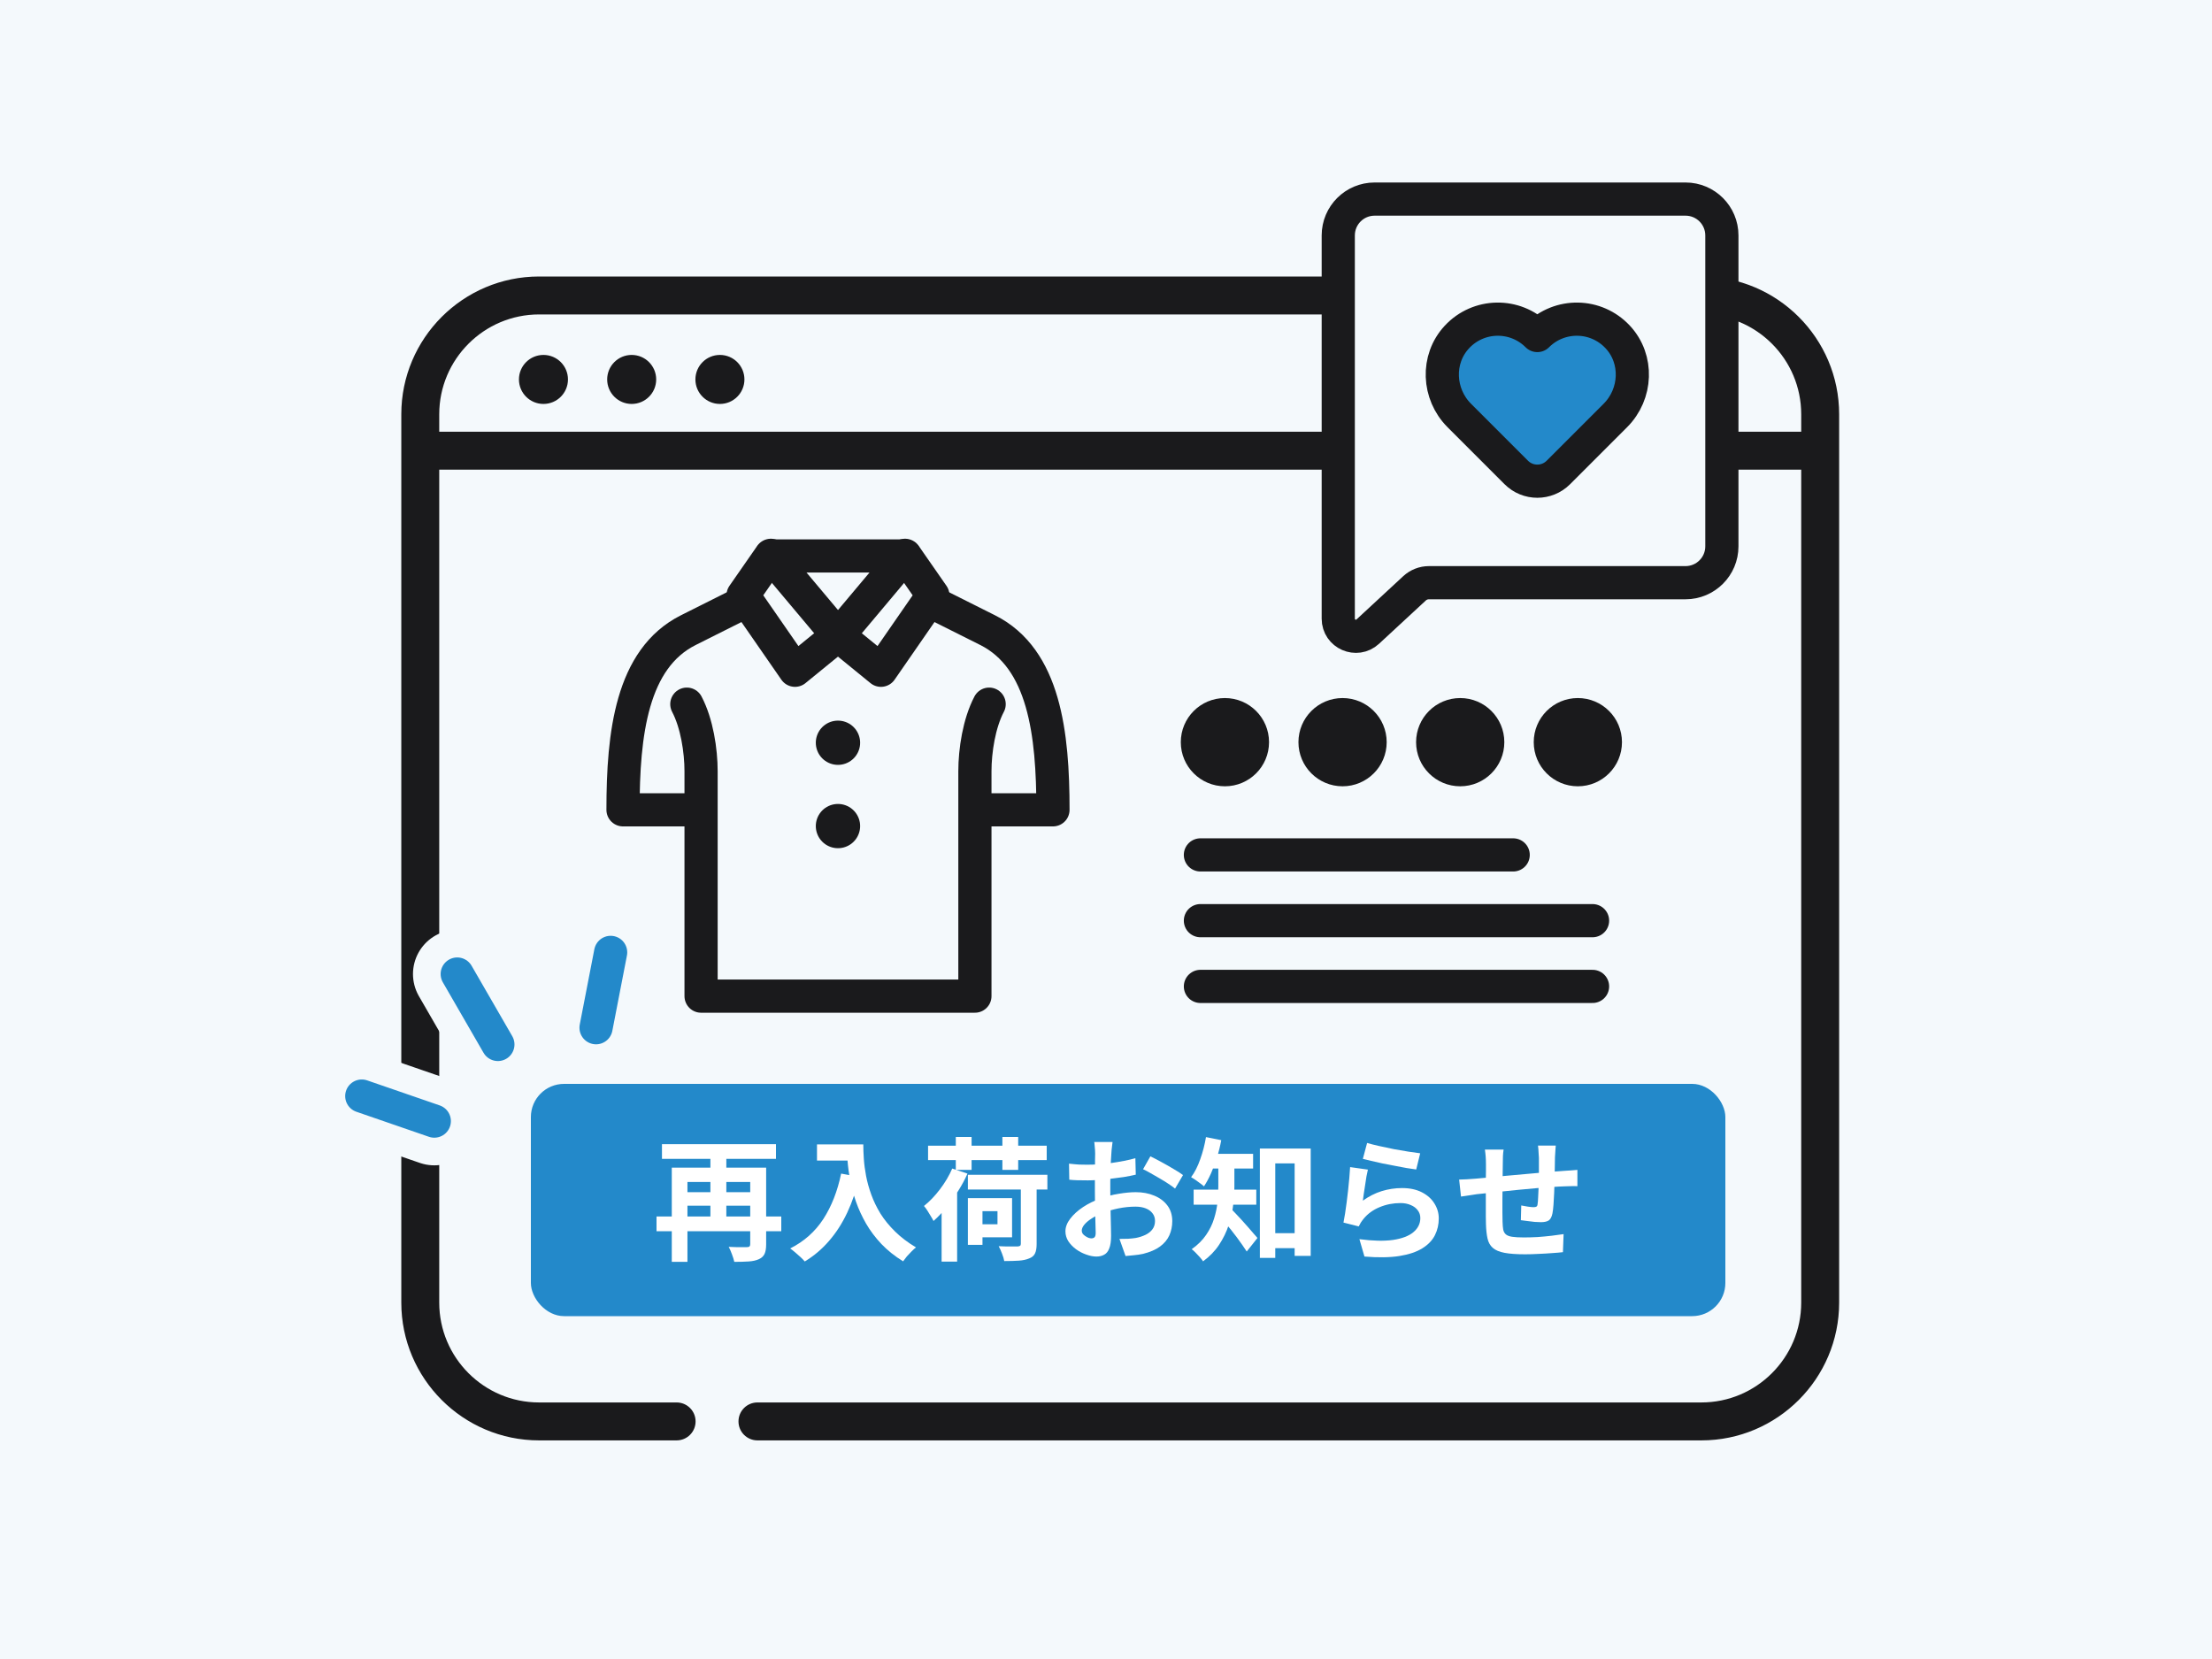
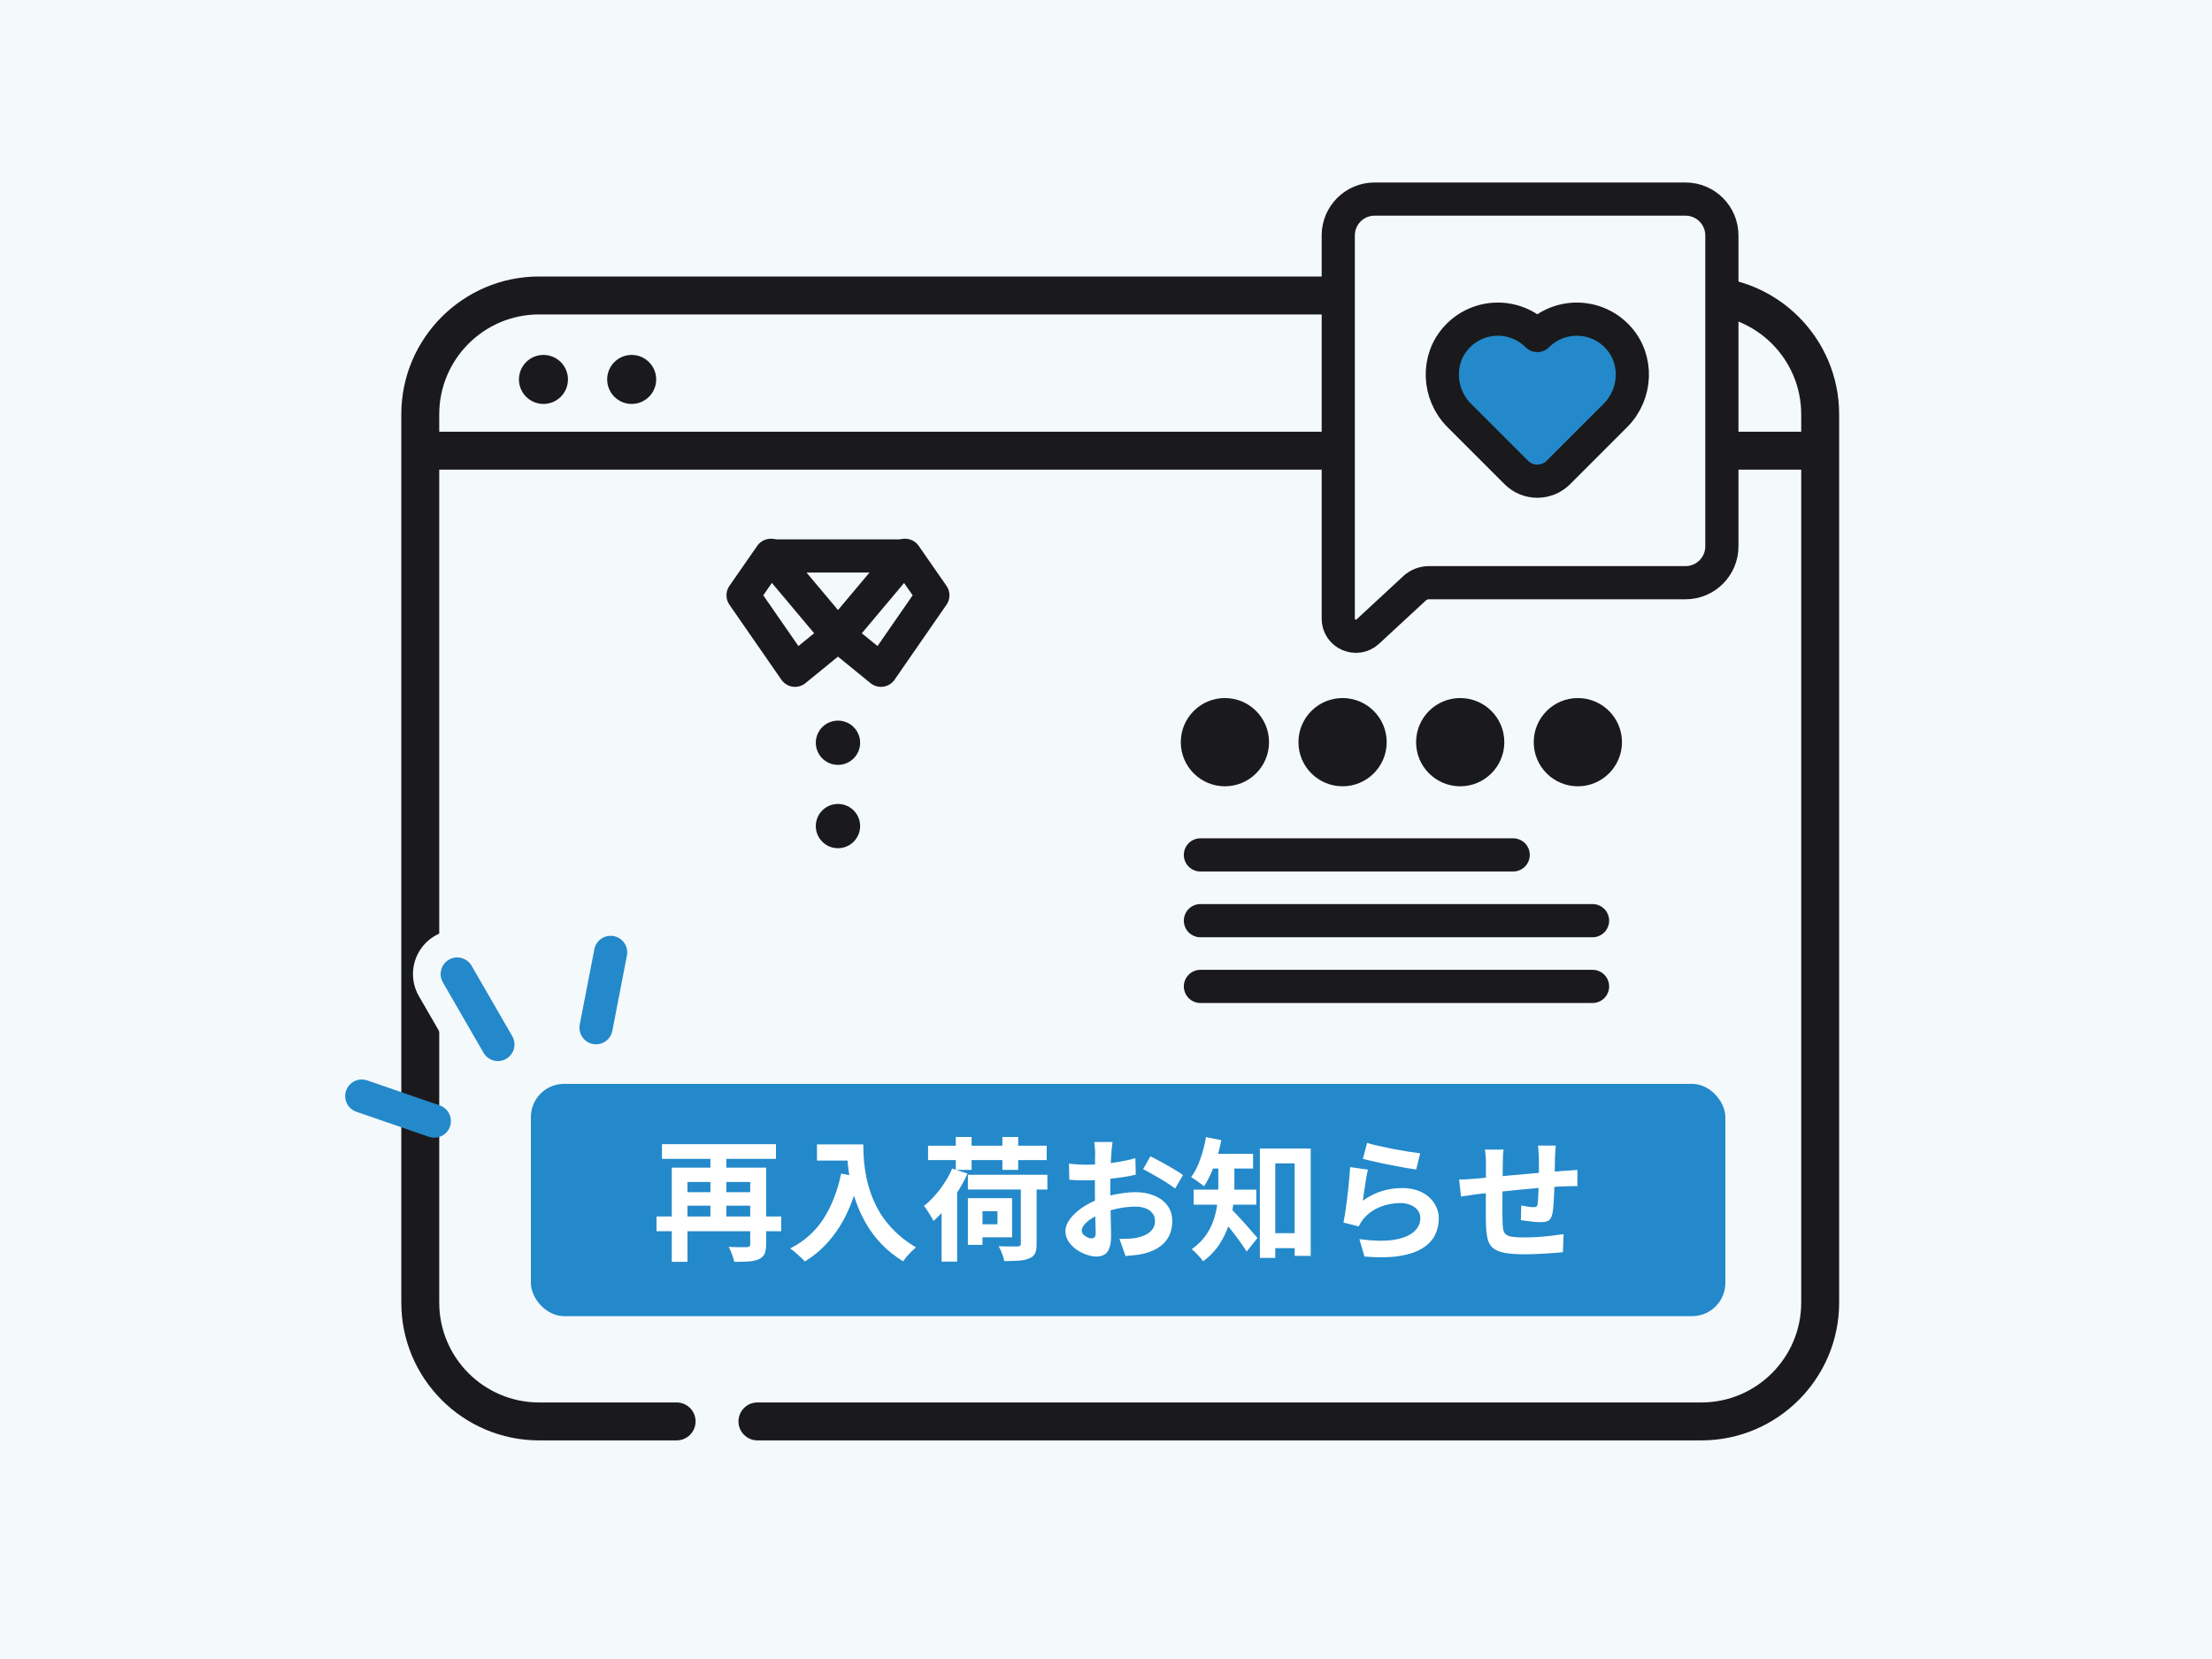
<svg xmlns="http://www.w3.org/2000/svg" width="200" height="150" viewBox="0 0 200 150" fill="none">
  <path d="M200 0H0V150H200V0Z" fill="#F4F9FC" />
  <path d="M153.83 25H48.742C41.872 25 36.284 30.589 36.284 37.458V117.776C36.284 124.645 41.872 130.234 48.742 130.234H61.177C62.124 130.234 62.892 129.466 62.892 128.519C62.892 127.571 62.124 126.804 61.177 126.804H48.742C43.764 126.804 39.714 122.754 39.714 117.776V42.464H137.098C138.045 42.464 138.813 41.697 138.813 40.749C138.813 39.802 138.045 39.034 137.098 39.034H39.714V37.458C39.714 32.48 43.764 28.43 48.742 28.43H153.83C158.808 28.43 162.858 32.48 162.858 37.458V39.034H144.407C143.459 39.034 142.692 39.802 142.692 40.749C142.692 41.697 143.459 42.464 144.407 42.464H162.858V117.776C162.858 122.754 158.808 126.804 153.83 126.804H68.486C67.538 126.804 66.771 127.571 66.771 128.519C66.771 129.466 67.538 130.234 68.486 130.234H117.658H153.83C160.699 130.234 166.288 124.645 166.288 117.776V37.458C166.288 30.589 160.699 25 153.83 25Z" fill="#1A1A1C" />
  <circle cx="49.137" cy="34.307" r="2.216" fill="#1A1A1C" />
  <circle cx="57.114" cy="34.307" r="2.216" fill="#1A1A1C" />
-   <circle cx="65.092" cy="34.307" r="2.216" fill="#1A1A1C" />
  <path d="M108.536 77.297H136.816" stroke="#1A1A1C" stroke-width="3" stroke-linecap="round" stroke-linejoin="round" />
  <path d="M108.537 83.242H143.992" stroke="#1A1A1C" stroke-width="3" stroke-linecap="round" stroke-linejoin="round" />
  <path d="M108.537 89.187H143.992" stroke="#1A1A1C" stroke-width="3" stroke-linecap="round" stroke-linejoin="round" />
  <mask id="mask0_2_219" style="mask-type:luminance" maskUnits="userSpaceOnUse" x="51" y="46" width="51" height="49">
    <path d="M53.466 47.937H99.785V93.025H53.466V47.937Z" fill="white" stroke="white" stroke-width="3" />
  </mask>
  <g mask="url(#mask0_2_219)">
    <path d="M69.701 50.266H81.836L75.769 57.489L69.701 50.266Z" stroke="#1A1A1C" stroke-width="3" stroke-miterlimit="10" stroke-linecap="round" stroke-linejoin="round" />
    <path d="M69.699 50.21L67.186 53.823L71.881 60.602L75.767 57.433" stroke="#1A1A1C" stroke-width="3" stroke-miterlimit="10" stroke-linecap="round" stroke-linejoin="round" />
    <path d="M81.832 50.21L84.344 53.823L79.652 60.602L75.765 57.433" stroke="#1A1A1C" stroke-width="3" stroke-miterlimit="10" stroke-linecap="round" stroke-linejoin="round" />
-     <path d="M62.1 63.667C63.01 65.399 63.388 67.86 63.388 69.74V90.066H88.147V69.74C88.147 67.86 88.525 65.399 89.435 63.667M67.186 54.492L62.236 56.974C57.095 59.55 56.33 66.363 56.33 73.22H63.388M84.346 54.492L89.297 56.974C94.437 59.55 95.205 66.363 95.205 73.22H88.147" stroke="#1A1A1C" stroke-width="3" stroke-miterlimit="10" stroke-linecap="round" stroke-linejoin="round" />
    <path d="M75.762 74.69H75.769" stroke="#1A1A1C" stroke-width="4" stroke-miterlimit="10" stroke-linecap="round" stroke-linejoin="round" />
    <path d="M75.762 67.156H75.769" stroke="#1A1A1C" stroke-width="4" stroke-miterlimit="10" stroke-linecap="round" stroke-linejoin="round" />
  </g>
  <circle cx="110.752" cy="67.104" r="3.989" fill="#1A1A1C" />
  <circle cx="121.389" cy="67.104" r="3.989" fill="#1A1A1C" />
  <circle cx="132.026" cy="67.104" r="3.989" fill="#1A1A1C" />
  <circle cx="142.663" cy="67.104" r="3.989" fill="#1A1A1C" />
  <rect x="48" y="98" width="108" height="21" rx="3" fill="#2389CA" />
  <path d="M45.017 94.436L41.34 88.068" stroke="#F4F9FC" stroke-width="8" stroke-miterlimit="10" stroke-linecap="round" stroke-linejoin="round" />
-   <path d="M39.268 101.365L32.71 99.102" stroke="#F4F9FC" stroke-width="8" stroke-miterlimit="10" stroke-linecap="round" stroke-linejoin="round" />
  <path d="M53.892 92.922L55.212 86.111" stroke="#F4F9FC" stroke-width="8" stroke-miterlimit="10" stroke-linecap="round" stroke-linejoin="round" />
  <path d="M45.017 94.436L41.34 88.068" stroke="#2389CA" stroke-width="3" stroke-miterlimit="10" stroke-linecap="round" stroke-linejoin="round" />
  <path d="M39.268 101.365L32.71 99.102" stroke="#2389CA" stroke-width="3" stroke-miterlimit="10" stroke-linecap="round" stroke-linejoin="round" />
  <path d="M53.892 92.922L55.212 86.111" stroke="#2389CA" stroke-width="3" stroke-miterlimit="10" stroke-linecap="round" stroke-linejoin="round" />
  <path d="M140.666 103.58C140.658 103.644 140.65 103.74 140.642 103.868C140.634 103.988 140.626 104.116 140.618 104.252C140.61 104.388 140.602 104.512 140.594 104.624C140.594 104.888 140.59 105.144 140.582 105.392C140.582 105.64 140.578 105.876 140.57 106.1C140.57 106.316 140.566 106.528 140.558 106.736C140.55 107.088 140.538 107.456 140.522 107.84C140.506 108.224 140.486 108.58 140.462 108.908C140.438 109.236 140.406 109.504 140.366 109.712C140.302 110.024 140.19 110.236 140.03 110.348C139.87 110.452 139.634 110.504 139.322 110.504C139.186 110.504 138.998 110.496 138.758 110.48C138.526 110.456 138.294 110.428 138.062 110.396C137.838 110.364 137.654 110.34 137.51 110.324L137.546 108.992C137.73 109.032 137.93 109.068 138.146 109.1C138.37 109.132 138.538 109.148 138.65 109.148C138.77 109.148 138.858 109.132 138.914 109.1C138.978 109.06 139.014 108.984 139.022 108.872C139.046 108.72 139.062 108.528 139.07 108.296C139.086 108.064 139.098 107.812 139.106 107.54C139.122 107.26 139.134 106.988 139.142 106.724C139.142 106.508 139.142 106.292 139.142 106.076C139.142 105.852 139.142 105.624 139.142 105.392C139.142 105.152 139.142 104.916 139.142 104.684C139.142 104.58 139.134 104.46 139.118 104.324C139.11 104.18 139.102 104.04 139.094 103.904C139.086 103.768 139.074 103.66 139.058 103.58H140.666ZM135.95 103.94C135.918 104.14 135.898 104.336 135.89 104.528C135.882 104.712 135.878 104.932 135.878 105.188C135.878 105.404 135.874 105.692 135.866 106.052C135.866 106.412 135.862 106.804 135.854 107.228C135.854 107.644 135.85 108.064 135.842 108.488C135.842 108.904 135.842 109.284 135.842 109.628C135.842 109.972 135.846 110.244 135.854 110.444C135.862 110.74 135.882 110.984 135.914 111.176C135.954 111.36 136.034 111.504 136.154 111.608C136.274 111.712 136.462 111.784 136.718 111.824C136.982 111.864 137.338 111.884 137.786 111.884C138.178 111.884 138.594 111.872 139.034 111.848C139.474 111.816 139.898 111.776 140.306 111.728C140.714 111.68 141.07 111.632 141.374 111.584L141.314 113.216C141.05 113.248 140.722 113.276 140.33 113.3C139.938 113.332 139.53 113.356 139.106 113.372C138.682 113.396 138.278 113.408 137.894 113.408C137.118 113.408 136.498 113.364 136.034 113.276C135.57 113.188 135.218 113.04 134.978 112.832C134.738 112.624 134.578 112.344 134.498 111.992C134.418 111.64 134.37 111.204 134.354 110.684C134.354 110.508 134.35 110.272 134.342 109.976C134.342 109.68 134.342 109.352 134.342 108.992C134.342 108.624 134.342 108.248 134.342 107.864C134.342 107.48 134.342 107.116 134.342 106.772C134.35 106.42 134.354 106.112 134.354 105.848C134.354 105.584 134.354 105.392 134.354 105.272C134.354 105.024 134.346 104.792 134.33 104.576C134.314 104.36 134.29 104.148 134.258 103.94H135.95ZM131.93 106.652C132.106 106.652 132.326 106.644 132.59 106.628C132.854 106.612 133.138 106.592 133.442 106.568C133.682 106.544 134.038 106.512 134.51 106.472C134.982 106.424 135.518 106.372 136.118 106.316C136.718 106.26 137.342 106.204 137.99 106.148C138.646 106.084 139.274 106.028 139.874 105.98C140.474 105.932 141.006 105.892 141.47 105.86C141.638 105.844 141.826 105.832 142.034 105.824C142.25 105.808 142.446 105.792 142.622 105.776V107.252C142.558 107.244 142.454 107.24 142.31 107.24C142.166 107.24 142.014 107.244 141.854 107.252C141.702 107.252 141.574 107.256 141.47 107.264C141.158 107.272 140.778 107.292 140.33 107.324C139.882 107.348 139.402 107.384 138.89 107.432C138.378 107.472 137.854 107.52 137.318 107.576C136.79 107.624 136.282 107.676 135.794 107.732C135.306 107.788 134.866 107.836 134.474 107.876C134.082 107.916 133.77 107.948 133.538 107.972C133.41 107.988 133.254 108.012 133.07 108.044C132.886 108.068 132.702 108.096 132.518 108.128C132.342 108.152 132.202 108.172 132.098 108.188L131.93 106.652Z" fill="white" />
  <path d="M123.608 103.34C123.896 103.428 124.256 103.52 124.688 103.616C125.12 103.712 125.572 103.808 126.044 103.904C126.516 103.992 126.96 104.068 127.376 104.132C127.8 104.196 128.144 104.244 128.408 104.276L128.048 105.74C127.808 105.708 127.516 105.664 127.172 105.608C126.836 105.544 126.476 105.476 126.092 105.404C125.716 105.332 125.344 105.26 124.976 105.188C124.608 105.108 124.272 105.032 123.968 104.96C123.664 104.888 123.416 104.828 123.224 104.78L123.608 103.34ZM123.68 105.752C123.64 105.912 123.596 106.12 123.548 106.376C123.508 106.624 123.468 106.884 123.428 107.156C123.388 107.428 123.348 107.688 123.308 107.936C123.276 108.184 123.248 108.392 123.224 108.56C123.768 108.168 124.336 107.88 124.928 107.696C125.528 107.512 126.14 107.42 126.764 107.42C127.468 107.42 128.068 107.548 128.564 107.804C129.06 108.06 129.436 108.396 129.692 108.812C129.956 109.228 130.088 109.68 130.088 110.168C130.088 110.712 129.972 111.216 129.74 111.68C129.508 112.144 129.128 112.54 128.6 112.868C128.072 113.196 127.38 113.428 126.524 113.564C125.668 113.7 124.616 113.716 123.368 113.612L122.912 112.04C124.112 112.2 125.12 112.224 125.936 112.112C126.752 111.992 127.368 111.76 127.784 111.416C128.208 111.064 128.42 110.636 128.42 110.132C128.42 109.868 128.344 109.636 128.192 109.436C128.04 109.228 127.828 109.068 127.556 108.956C127.284 108.836 126.976 108.776 126.632 108.776C125.96 108.776 125.328 108.9 124.736 109.148C124.152 109.388 123.672 109.736 123.296 110.192C123.192 110.32 123.104 110.44 123.032 110.552C122.968 110.656 122.908 110.768 122.852 110.888L121.472 110.54C121.52 110.308 121.568 110.036 121.616 109.724C121.664 109.404 121.712 109.064 121.76 108.704C121.808 108.336 121.852 107.968 121.892 107.6C121.932 107.232 121.968 106.868 122 106.508C122.032 106.148 122.056 105.82 122.072 105.524L123.68 105.752Z" fill="white" />
  <path d="M114.548 111.5H117.836V112.856H114.548V111.5ZM113.912 103.844H118.508V113.552H117.056V105.188H115.304V113.732H113.912V103.844ZM110.156 104.972H111.608V107.276C111.608 107.788 111.572 108.344 111.5 108.944C111.436 109.544 111.3 110.152 111.092 110.768C110.892 111.384 110.604 111.976 110.228 112.544C109.86 113.104 109.376 113.604 108.776 114.044C108.712 113.94 108.616 113.816 108.488 113.672C108.36 113.528 108.228 113.388 108.092 113.252C107.964 113.116 107.848 113.016 107.744 112.952C108.296 112.56 108.732 112.128 109.052 111.656C109.38 111.176 109.62 110.684 109.772 110.18C109.932 109.668 110.036 109.164 110.084 108.668C110.132 108.164 110.156 107.696 110.156 107.264V104.972ZM109.172 104.324H113.3V105.656H109.172V104.324ZM107.924 107.564H113.588V108.92H107.924V107.564ZM111.26 109.244C111.356 109.332 111.488 109.468 111.656 109.652C111.832 109.828 112.02 110.028 112.22 110.252C112.42 110.476 112.62 110.7 112.82 110.924C113.02 111.148 113.196 111.352 113.348 111.536C113.508 111.712 113.624 111.844 113.696 111.932L112.724 113.156C112.612 112.98 112.48 112.784 112.328 112.568C112.176 112.344 112.012 112.116 111.836 111.884C111.66 111.652 111.484 111.424 111.308 111.2C111.132 110.976 110.96 110.768 110.792 110.576C110.632 110.376 110.492 110.204 110.372 110.06L111.26 109.244ZM109.04 102.812L110.42 103.088C110.324 103.616 110.196 104.136 110.036 104.648C109.876 105.152 109.696 105.632 109.496 106.088C109.296 106.536 109.084 106.928 108.86 107.264C108.772 107.184 108.656 107.092 108.512 106.988C108.376 106.884 108.232 106.78 108.08 106.676C107.928 106.572 107.8 106.492 107.696 106.436C108.024 105.996 108.3 105.452 108.524 104.804C108.756 104.156 108.928 103.492 109.04 102.812Z" fill="white" />
  <path d="M100.592 103.256C100.584 103.32 100.572 103.42 100.556 103.556C100.54 103.684 100.524 103.816 100.508 103.952C100.5 104.08 100.492 104.196 100.484 104.3C100.468 104.532 100.452 104.788 100.436 105.068C100.428 105.34 100.42 105.624 100.412 105.92C100.404 106.208 100.396 106.5 100.388 106.796C100.388 107.092 100.388 107.38 100.388 107.66C100.388 107.988 100.392 108.352 100.4 108.752C100.408 109.144 100.416 109.536 100.424 109.928C100.44 110.312 100.448 110.664 100.448 110.984C100.456 111.304 100.46 111.552 100.46 111.728C100.46 112.224 100.404 112.608 100.292 112.88C100.188 113.152 100.036 113.34 99.836 113.444C99.636 113.556 99.404 113.612 99.14 113.612C98.852 113.612 98.544 113.552 98.216 113.432C97.888 113.32 97.58 113.16 97.292 112.952C97.012 112.744 96.78 112.504 96.596 112.232C96.42 111.952 96.332 111.652 96.332 111.332C96.332 110.948 96.476 110.568 96.764 110.192C97.06 109.808 97.448 109.456 97.928 109.136C98.416 108.816 98.94 108.56 99.5 108.368C100.036 108.168 100.588 108.024 101.156 107.936C101.724 107.84 102.236 107.792 102.692 107.792C103.308 107.792 103.864 107.896 104.36 108.104C104.856 108.304 105.252 108.6 105.548 108.992C105.844 109.384 105.992 109.856 105.992 110.408C105.992 110.872 105.904 111.3 105.728 111.692C105.552 112.084 105.268 112.424 104.876 112.712C104.492 112.992 103.98 113.212 103.34 113.372C103.068 113.428 102.796 113.468 102.524 113.492C102.26 113.524 102.008 113.548 101.768 113.564L101.216 112.016C101.488 112.016 101.748 112.012 101.996 112.004C102.252 111.988 102.484 111.964 102.692 111.932C103.02 111.868 103.316 111.772 103.58 111.644C103.844 111.516 104.052 111.348 104.204 111.14C104.356 110.932 104.432 110.684 104.432 110.396C104.432 110.124 104.356 109.892 104.204 109.7C104.06 109.508 103.856 109.36 103.592 109.256C103.328 109.152 103.02 109.1 102.668 109.1C102.164 109.1 101.652 109.152 101.132 109.256C100.62 109.36 100.128 109.504 99.656 109.688C99.304 109.824 98.988 109.984 98.708 110.168C98.428 110.344 98.208 110.528 98.048 110.72C97.888 110.912 97.808 111.096 97.808 111.272C97.808 111.368 97.836 111.46 97.892 111.548C97.956 111.628 98.036 111.7 98.132 111.764C98.228 111.828 98.324 111.88 98.42 111.92C98.524 111.952 98.612 111.968 98.684 111.968C98.796 111.968 98.888 111.936 98.96 111.872C99.032 111.8 99.068 111.664 99.068 111.464C99.068 111.248 99.06 110.94 99.044 110.54C99.036 110.132 99.024 109.68 99.008 109.184C99 108.688 98.996 108.196 98.996 107.708C98.996 107.372 98.996 107.032 98.996 106.688C99.004 106.344 99.008 106.016 99.008 105.704C99.008 105.392 99.008 105.116 99.008 104.876C99.016 104.636 99.02 104.448 99.02 104.312C99.02 104.224 99.016 104.112 99.008 103.976C99 103.84 98.988 103.704 98.972 103.568C98.964 103.424 98.952 103.32 98.936 103.256H100.592ZM104.012 104.552C104.316 104.696 104.656 104.872 105.032 105.08C105.416 105.288 105.78 105.496 106.124 105.704C106.476 105.904 106.756 106.084 106.964 106.244L106.244 107.468C106.092 107.34 105.892 107.196 105.644 107.036C105.404 106.876 105.14 106.712 104.852 106.544C104.572 106.376 104.3 106.22 104.036 106.076C103.772 105.924 103.544 105.804 103.352 105.716L104.012 104.552ZM96.656 105.212C97.008 105.252 97.316 105.28 97.58 105.296C97.852 105.304 98.096 105.308 98.312 105.308C98.624 105.308 98.968 105.296 99.344 105.272C99.72 105.24 100.104 105.2 100.496 105.152C100.888 105.096 101.268 105.032 101.636 104.96C102.012 104.888 102.352 104.808 102.656 104.72L102.692 106.208C102.356 106.288 101.992 106.36 101.6 106.424C101.208 106.48 100.812 106.532 100.412 106.58C100.02 106.628 99.644 106.664 99.284 106.688C98.932 106.712 98.624 106.724 98.36 106.724C97.96 106.724 97.632 106.72 97.376 106.712C97.12 106.704 96.888 106.688 96.68 106.664L96.656 105.212Z" fill="white" />
  <path d="M87.512 106.22H94.7V107.552H87.512V106.22ZM92.3 106.88H93.728V112.484C93.728 112.844 93.68 113.124 93.584 113.324C93.488 113.532 93.312 113.684 93.056 113.78C92.792 113.892 92.476 113.96 92.108 113.984C91.74 114.008 91.304 114.02 90.8 114.02C90.768 113.828 90.7 113.6 90.596 113.336C90.5 113.08 90.4 112.86 90.296 112.676C90.536 112.684 90.772 112.692 91.004 112.7C91.236 112.7 91.44 112.7 91.616 112.7C91.8 112.7 91.928 112.7 92 112.7C92.112 112.692 92.188 112.672 92.228 112.64C92.276 112.608 92.3 112.548 92.3 112.46V106.88ZM86.096 105.656L87.476 106.112C87.244 106.64 86.96 107.168 86.624 107.696C86.296 108.224 85.94 108.72 85.556 109.184C85.18 109.648 84.796 110.052 84.404 110.396C84.356 110.292 84.28 110.156 84.176 109.988C84.072 109.812 83.964 109.636 83.852 109.46C83.74 109.284 83.636 109.144 83.54 109.04C84.044 108.64 84.524 108.14 84.98 107.54C85.444 106.932 85.816 106.304 86.096 105.656ZM88.232 108.332H91.508V111.872H88.232V110.696H90.188V109.508H88.232V108.332ZM87.512 108.332H88.832V112.556H87.512V108.332ZM83.912 103.592H94.64V104.888H83.912V103.592ZM86.42 102.8H87.848V105.776H86.42V102.8ZM90.632 102.8H92.06V105.776H90.632V102.8ZM85.136 108.44L86.54 107.036V107.048V114.068H85.136V108.44Z" fill="white" />
  <path d="M73.868 103.472H77.276V104.936H73.868V103.472ZM76.568 103.472H78.056C78.056 103.856 78.072 104.292 78.104 104.78C78.136 105.26 78.204 105.776 78.308 106.328C78.412 106.872 78.568 107.432 78.776 108.008C78.984 108.584 79.26 109.156 79.604 109.724C79.956 110.284 80.396 110.824 80.924 111.344C81.452 111.864 82.084 112.344 82.82 112.784C82.716 112.864 82.588 112.98 82.436 113.132C82.284 113.284 82.136 113.44 81.992 113.6C81.856 113.768 81.744 113.916 81.656 114.044C80.904 113.58 80.252 113.06 79.7 112.484C79.148 111.9 78.684 111.284 78.308 110.636C77.932 109.98 77.628 109.32 77.396 108.656C77.164 107.984 76.988 107.332 76.868 106.7C76.748 106.06 76.668 105.464 76.628 104.912C76.588 104.36 76.568 103.88 76.568 103.472ZM76.052 106.112L77.696 106.412C77.424 107.596 77.06 108.672 76.604 109.64C76.148 110.608 75.6 111.46 74.96 112.196C74.328 112.932 73.596 113.552 72.764 114.056C72.676 113.952 72.552 113.824 72.392 113.672C72.232 113.528 72.064 113.38 71.888 113.228C71.72 113.084 71.572 112.968 71.444 112.88C72.7 112.248 73.7 111.36 74.444 110.216C75.188 109.064 75.724 107.696 76.052 106.112Z" fill="white" />
  <path d="M59.36 109.988H70.64V111.32H59.36V109.988ZM59.852 103.448H70.16V104.78H59.852V103.448ZM61.736 107.792H68.36V109.016H61.736V107.792ZM67.832 105.572H69.272V112.52C69.272 112.88 69.224 113.164 69.128 113.372C69.032 113.58 68.86 113.74 68.612 113.852C68.364 113.964 68.056 114.032 67.688 114.056C67.328 114.08 66.896 114.092 66.392 114.092C66.352 113.9 66.28 113.668 66.176 113.396C66.08 113.132 65.984 112.912 65.888 112.736C66.112 112.744 66.336 112.752 66.56 112.76C66.784 112.76 66.984 112.76 67.16 112.76C67.344 112.76 67.468 112.76 67.532 112.76C67.644 112.76 67.72 112.74 67.76 112.7C67.808 112.66 67.832 112.592 67.832 112.496V105.572ZM60.74 105.572H68.408V106.868H62.156V114.092H60.74V105.572ZM64.232 103.856H65.672V110.456H64.232V103.856Z" fill="white" />
  <path d="M152.398 52.685H129.198C128.715 52.685 128.25 52.867 127.895 53.195L123.671 57.105C122.653 58.048 121 57.325 121 55.937V21.287C121 19.471 122.471 18 124.287 18H152.398C154.213 18 155.685 19.471 155.685 21.287V49.398C155.685 51.213 154.214 52.685 152.398 52.685Z" fill="#F4F9FC" stroke="#1A1A1C" stroke-width="3" stroke-miterlimit="10" stroke-linecap="round" stroke-linejoin="round" />
  <path d="M146.269 30.469C144.31 28.366 141.015 28.321 138.999 30.337C136.983 28.321 133.688 28.366 131.729 30.469C129.862 32.473 130.006 35.628 131.942 37.565L137.096 42.719C138.147 43.77 139.851 43.77 140.902 42.719L146.056 37.565C147.992 35.629 148.136 32.473 146.269 30.469Z" fill="#2389CA" stroke="#1A1A1C" stroke-width="3" stroke-miterlimit="10" stroke-linecap="round" stroke-linejoin="round" />
</svg>